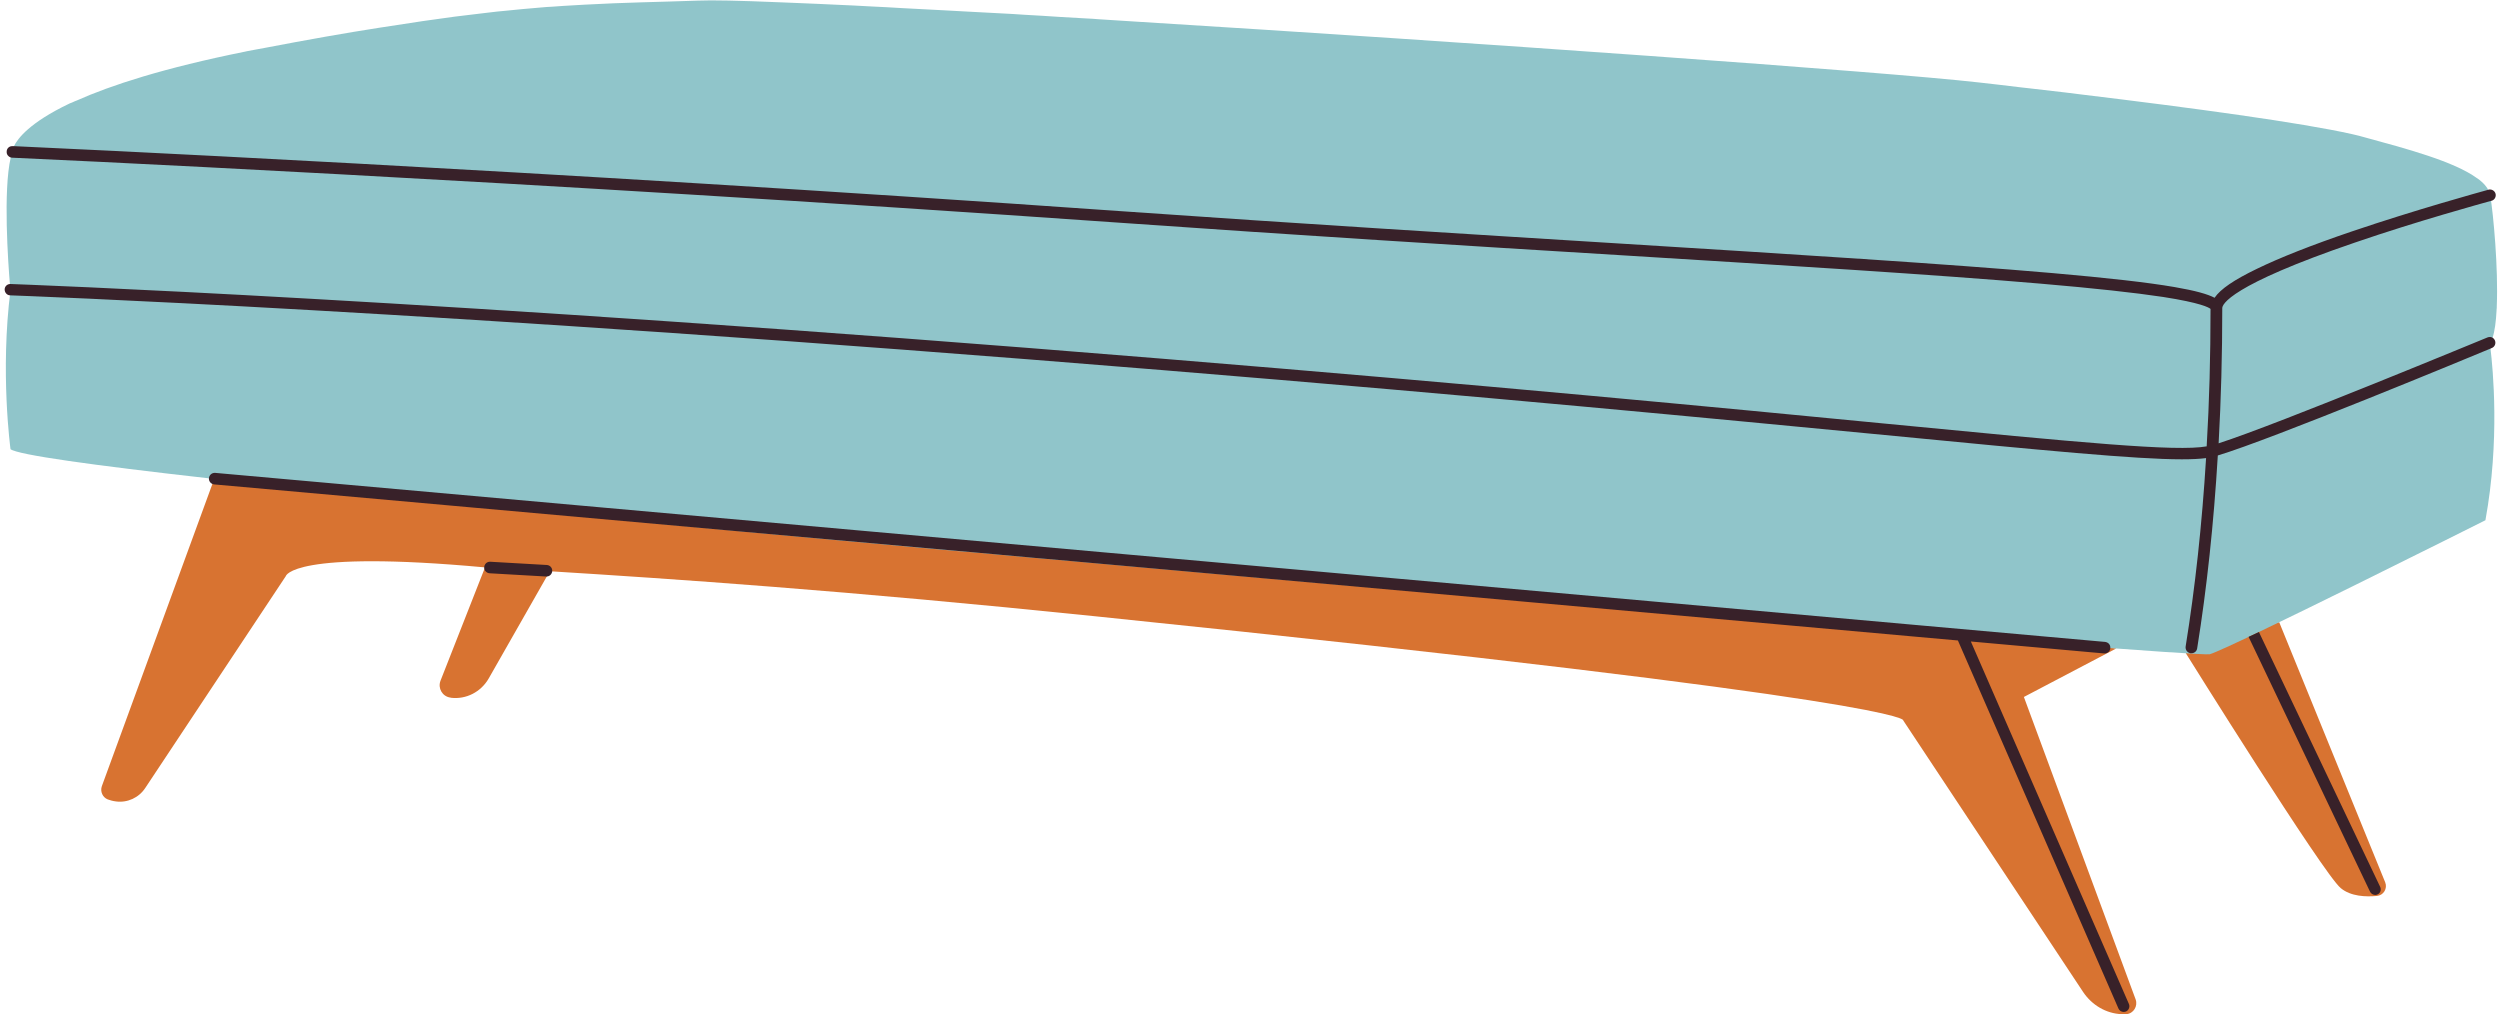
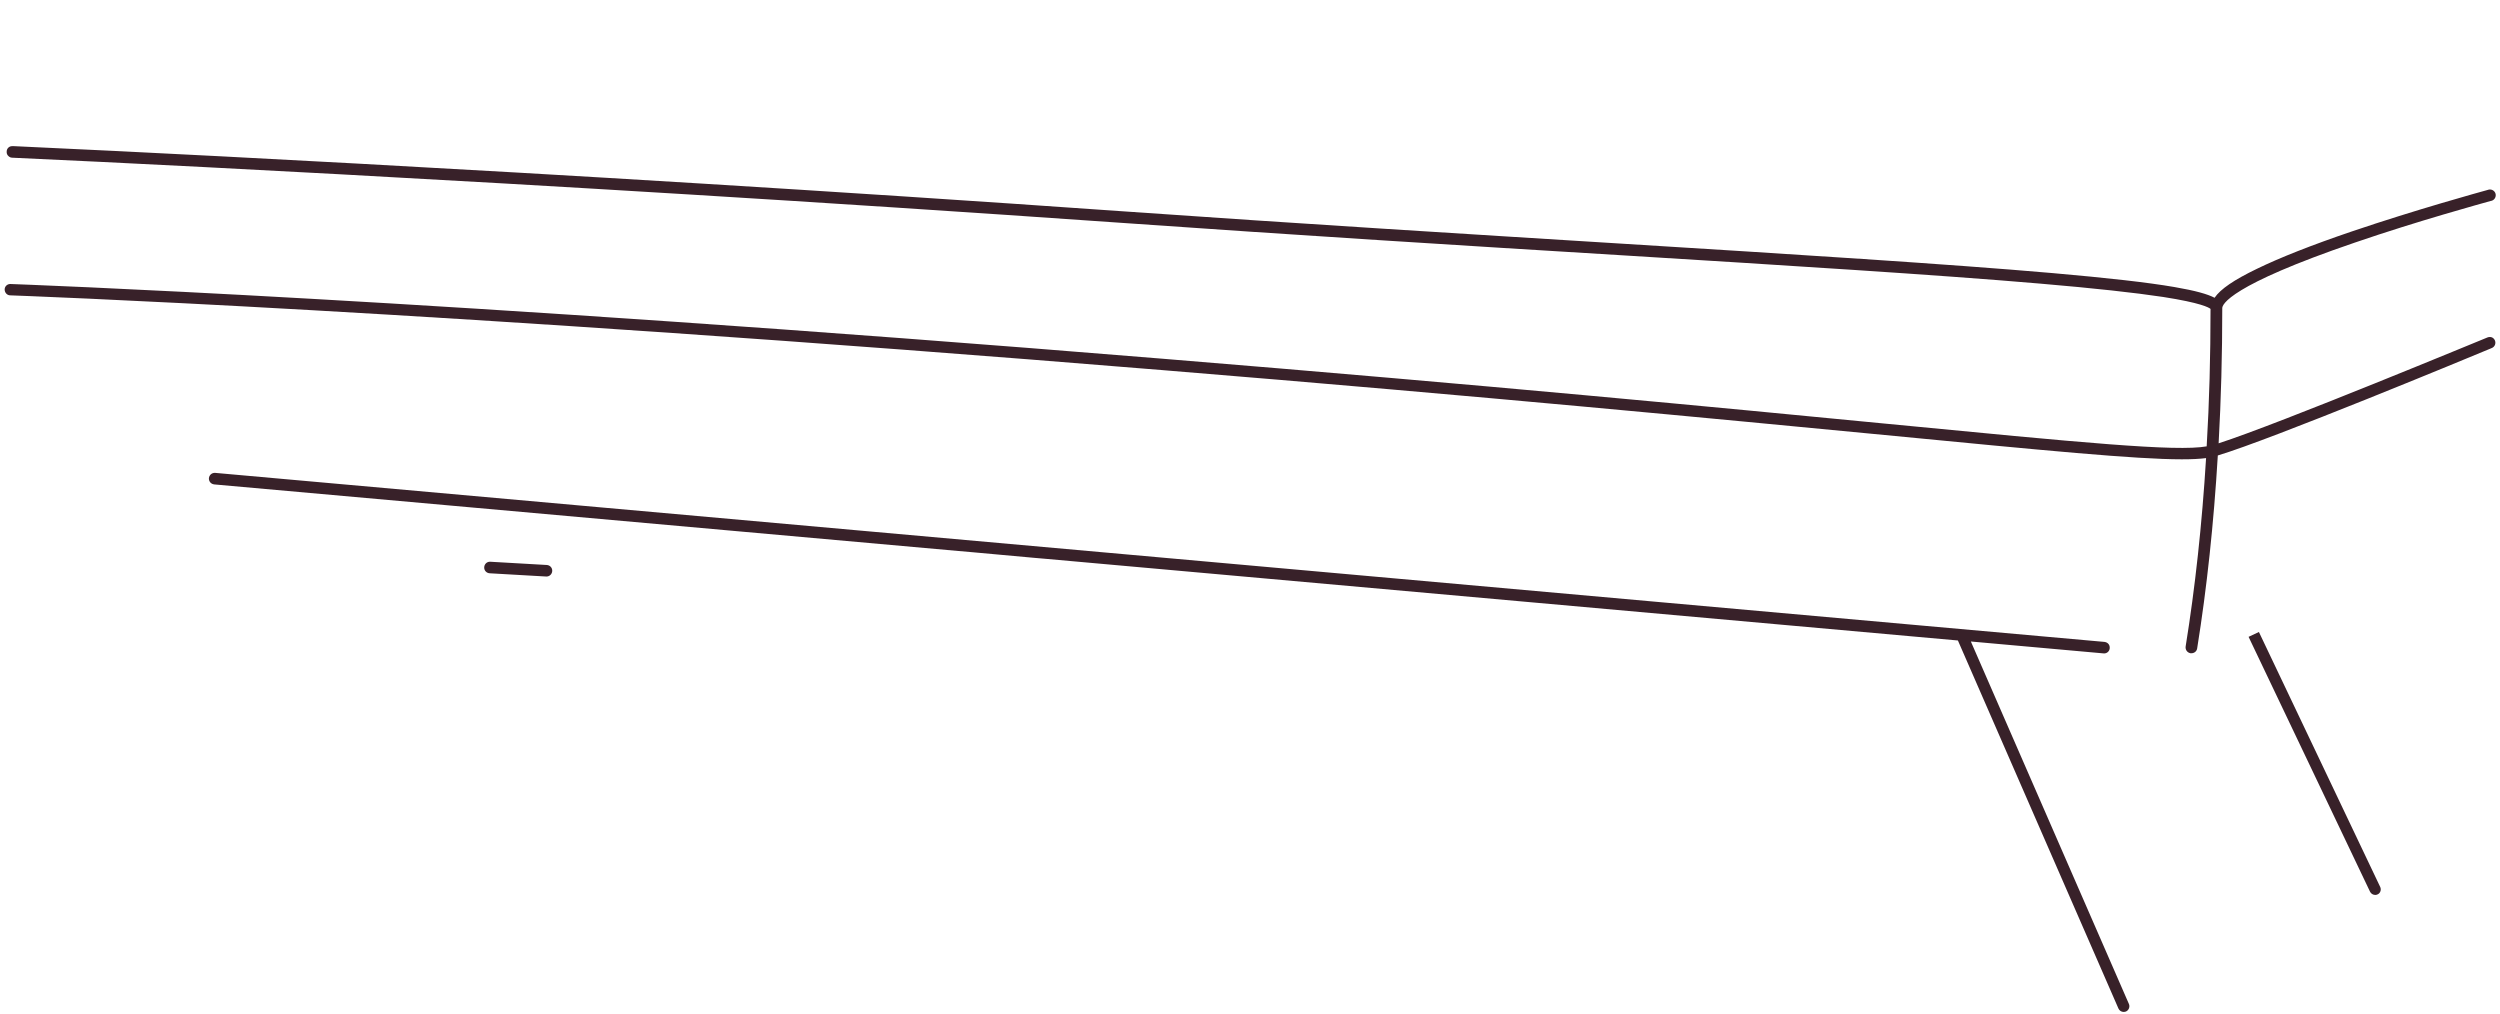
<svg xmlns="http://www.w3.org/2000/svg" height="501.0" preserveAspectRatio="xMidYMid meet" version="1.0" viewBox="-2.3 0.1 1235.0 501.0" width="1235.0" zoomAndPan="magnify">
  <g id="change1_1">
-     <path d="M1171.9,442.7c-5.3,0.5-12.9,0.3-17.9-3.9c-8.6-7.1-76.5-116-76.5-116l46.1-15.4L1176,436 C1177.2,439,1175.2,442.4,1171.9,442.7z M997.5,344.4l45.7-24l-939.6-83.9L48,388.5c-0.9,2.6,0.4,5.5,2.9,6.5c1.1,0.4,2.4,0.8,4,1 c5.7,0.8,11.4-1.8,14.6-6.7l69.4-104.6c0,0,2.9-13.1,98.4-4.3l-22,56c-1.4,3.7,0.9,7.7,4.8,8.3c0.1,0,0.3,0,0.4,0.1 c7.5,0.9,14.8-2.9,18.6-9.5l30.2-53c59.7,3.7,145.9,9.5,270,22.3C946.5,346.5,937.9,356,937.9,356l88.9,134.2 c4.3,6.4,11.3,10.6,19,10.9c0.8,0,1.6,0,2.3,0c3.6-0.3,5.8-4,4.6-7.3L997.5,344.4z" fill="#D87331" />
-   </g>
+     </g>
  <g id="change2_1">
-     <path d="M1228,172.3c1.2,10,4.7,45.4-2.5,84.8c0,0-127.2,63.8-136.2,66.2c-1.5,0.4-32.3-1.7-82.6-5.6 c-106.9-8.2-302-24.5-492.1-41.5l-5.8-0.5l-19-1.7c-5.3-0.5-10.6-1-15.9-1.4l-2.8-0.2c-144.6-13-282-26.1-370.2-36c0,0,0,0,0,0 c-57.7-6.5-94.3-11.6-98-14.4c0,0-5.2-38.1,0-78.6c0,0-0.1-0.7-0.2-1.9c0-0.3-0.1-0.6-0.1-1C1.7,130-0.8,94.3,3,77.9 c0.1-0.3,0.2-0.5,0.2-0.8c0.2-0.7,0.4-1.4,0.6-2c0,0,0,0,0,0c0,0,0,0,0,0c0,0,0,0,0-0.1c0-0.3,0.2-1.2,0.8-2.7 c1.9-3.9,7.9-11.7,27.1-20.9c0.4-0.2,0.8-0.4,1.2-0.5c0.2-0.1,0.5-0.2,0.7-0.3c0.5-0.2,1-0.5,1.6-0.7c0.1,0,0.2-0.1,0.3-0.1 c17-7.6,43.1-16.1,83.3-24.2c0.3-0.1,0.6-0.1,0.9-0.2c1.2-0.2,2.4-0.5,3.7-0.7c1.6-0.3,3.2-0.6,4.9-0.9c21.4-4.1,40.1-7.4,56.8-10 c7.6-1.2,14.8-2.3,21.6-3.3c10.9-1.6,20.8-2.9,29.9-3.9c1.1-0.1,2.3-0.3,3.4-0.4c2.2-0.3,4.4-0.5,6.6-0.7c6.5-0.7,12.5-1.2,18.3-1.7 c1.9-0.2,3.8-0.3,5.7-0.4c3.7-0.3,7.3-0.5,10.8-0.7c1.8-0.1,3.5-0.2,5.2-0.3c19.7-1.1,36.7-1.3,56-2c6.7-0.3,20.4,0,39.5,0.8 c2.4,0.1,4.8,0.2,7.4,0.3c3.8,0.2,7.8,0.3,12,0.5c4.2,0.2,8.5,0.4,13,0.6c1.5,0.1,3,0.1,4.5,0.2c3.1,0.2,6.2,0.3,9.4,0.5 c4.8,0.2,9.7,0.5,14.8,0.8c6.8,0.4,13.8,0.7,21,1.1c3.6,0.2,7.3,0.4,11,0.6s7.5,0.4,11.3,0.6c1.9,0.1,3.8,0.2,5.7,0.3 c3.8,0.2,7.7,0.4,11.7,0.7c5.9,0.3,11.9,0.7,18,1.1c4,0.2,8.1,0.5,12.3,0.7c2.1,0.1,4.1,0.2,6.2,0.4c4.2,0.3,8.3,0.5,12.5,0.8 c2.1,0.1,4.2,0.3,6.3,0.4c165.2,10.2,370.1,24.8,415.8,30c7,0.8,14.2,1.6,21.4,2.5c1.2,0.1,2.4,0.3,3.6,0.4c6,0.7,12.1,1.4,18.1,2.1 c2.4,0.3,4.8,0.6,7.2,0.9c55.5,6.7,109.3,14,134.5,19.7c2.2,0.5,4.2,1,5.9,1.5c21,5.7,44.4,12,55.6,20.2c0.1,0,0.1,0.1,0.2,0.1 c0.4,0.3,0.7,0.5,1.1,0.8c2,1.6,3.5,3.3,4.4,5.1c0,0.1,0.1,0.2,0.1,0.2c0.4,0.8,0.7,1.6,0.8,2.5c0,0,0,0,0,0c0,0,0,0,0,0 c1.5,9,4,35.7,3.2,54.6c0,0.6,0,1.1-0.1,1.7c0,0.1,0,0.2,0,0.3c-0.3,5.6-0.9,10.3-2,13.6c-0.2,0.5-0.4,1-0.6,1.4 c-0.1,0.1-0.1,0.3-0.2,0.4c-0.1,0.3-0.3,0.6-0.4,0.9C1227.6,169.5,1227.8,170.5,1228,172.3C1228,172.3,1228,172.3,1228,172.3z" fill="#90C5CA" />
-   </g>
+     </g>
  <g id="change3_1">
-     <path d="M267.8,279.2l-27.9-1.6c-1.6-0.1-2.9,1.1-3,2.7s1.1,2.9,2.7,3l27.9,1.6c0.1,0,0.1,0,0.2,0 c1.5,0,2.7-1.2,2.8-2.7C270.6,280.6,269.4,279.3,267.8,279.2z M1049.4,496.1L971.3,317l65.8,5.9h0.3c1.5,0,2.7-1.1,2.8-2.6v-0.1 c0.1-1.6-1-2.8-2.6-3L104,233.7c-1.6-0.1-2.9,1-3.1,2.6l0,0c-0.1,1.6,1,2.9,2.6,3.1l367.7,32.9l6.9,0.6l30.8,2.8l5.8,0.5l450.2,40.3 l79.3,181.8c0.5,1.1,1.5,1.7,2.6,1.7c0.4,0,0.8-0.1,1.1-0.2C1049.3,499.2,1050,497.5,1049.4,496.1z M1173.5,438.2l-59.9-125.9 c-1.8,0.8-3.5,1.7-5.1,2.4l60,125.9c0.5,1,1.5,1.6,2.6,1.6c0.4,0,0.8-0.1,1.2-0.3C1173.6,441.3,1174.2,439.6,1173.5,438.2z M1228.8,166.8c-0.7-0.3-1.5-0.3-2.3,0c-1.1,0.4-103,42.7-132.8,52.3c1.2-21.6,1.8-43.9,1.8-66.8c0-1.7,3.2-11.1,65.6-32.4 c31.2-10.7,62.7-19.3,66.9-20.5c0.3-0.1,0.4-0.1,0.5-0.1c1.5-0.4,2.4-2,2-3.5s-2-2.4-3.5-2c0,0-0.1,0-0.3,0.1 c-3.6,1-35.6,9.8-67.4,20.6c-19.7,6.7-35.4,12.9-46.7,18.4c-11.2,5.4-18,10-20.9,14.3c-3.4-1.8-9.4-3.5-19.8-5.3 c-13.3-2.3-33-4.5-60.3-6.9c-51.7-4.5-126.8-9.2-213.8-14.6c-73.7-4.6-157.2-9.7-246.6-16C258.5,83.8,19.8,73,4.6,72.3 c-0.4,0-0.7,0-0.7,0C2.3,72.2,1,73.4,1,75c-0.1,1.4,0.8,2.5,2,2.9c0.2,0,0.5,0.1,0.7,0.1c2.4,0.1,246.3,11,546.8,32.1 c89.4,6.3,173,11.5,246.7,16c84.2,5.2,157,9.7,208.3,14.1c27,2.3,46.9,4.5,60.8,6.6c18.6,2.9,22.6,5.2,23.4,5.9 c0,23.3-0.6,45.9-1.9,67.9c-14.9,2.7-61.5-1.8-158.5-11.2c-82.6-8-195.8-18.9-357.4-32.1c-362.4-29.7-567-36.8-569-36.9 c-0.1,0-0.2,0-0.3,0c-1.5,0.1-2.6,1.3-2.6,2.7c0,1.5,1.1,2.8,2.6,2.9h0.1c2,0.1,206.6,7.2,568.8,36.9 C733,196.1,846.2,207.1,928.8,215c79.6,7.7,123.9,12,146.7,12c5,0,8.9-0.2,12-0.6c-2,32.7-5.4,63.9-10.1,93.1 c-0.2,1.6,0.8,3,2.4,3.3h0.5c1.4,0,2.6-1,2.8-2.4c4.8-29.9,8.2-61.8,10.2-95.3c26.4-7.9,124.4-48.5,134.7-52.8 c0.3-0.2,0.6-0.2,0.7-0.3c1.4-0.6,2.1-2.2,1.5-3.7C1229.9,167.6,1229.4,167.1,1228.8,166.8z" fill="#382129" />
+     <path d="M267.8,279.2l-27.9-1.6c-1.6-0.1-2.9,1.1-3,2.7s1.1,2.9,2.7,3l27.9,1.6c0.1,0,0.1,0,0.2,0 c1.5,0,2.7-1.2,2.8-2.7C270.6,280.6,269.4,279.3,267.8,279.2z M1049.4,496.1L971.3,317l65.8,5.9c1.5,0,2.7-1.1,2.8-2.6v-0.1 c0.1-1.6-1-2.8-2.6-3L104,233.7c-1.6-0.1-2.9,1-3.1,2.6l0,0c-0.1,1.6,1,2.9,2.6,3.1l367.7,32.9l6.9,0.6l30.8,2.8l5.8,0.5l450.2,40.3 l79.3,181.8c0.5,1.1,1.5,1.7,2.6,1.7c0.4,0,0.8-0.1,1.1-0.2C1049.3,499.2,1050,497.5,1049.4,496.1z M1173.5,438.2l-59.9-125.9 c-1.8,0.8-3.5,1.7-5.1,2.4l60,125.9c0.5,1,1.5,1.6,2.6,1.6c0.4,0,0.8-0.1,1.2-0.3C1173.6,441.3,1174.2,439.6,1173.5,438.2z M1228.8,166.8c-0.7-0.3-1.5-0.3-2.3,0c-1.1,0.4-103,42.7-132.8,52.3c1.2-21.6,1.8-43.9,1.8-66.8c0-1.7,3.2-11.1,65.6-32.4 c31.2-10.7,62.7-19.3,66.9-20.5c0.3-0.1,0.4-0.1,0.5-0.1c1.5-0.4,2.4-2,2-3.5s-2-2.4-3.5-2c0,0-0.1,0-0.3,0.1 c-3.6,1-35.6,9.8-67.4,20.6c-19.7,6.7-35.4,12.9-46.7,18.4c-11.2,5.4-18,10-20.9,14.3c-3.4-1.8-9.4-3.5-19.8-5.3 c-13.3-2.3-33-4.5-60.3-6.9c-51.7-4.5-126.8-9.2-213.8-14.6c-73.7-4.6-157.2-9.7-246.6-16C258.5,83.8,19.8,73,4.6,72.3 c-0.4,0-0.7,0-0.7,0C2.3,72.2,1,73.4,1,75c-0.1,1.4,0.8,2.5,2,2.9c0.2,0,0.5,0.1,0.7,0.1c2.4,0.1,246.3,11,546.8,32.1 c89.4,6.3,173,11.5,246.7,16c84.2,5.2,157,9.7,208.3,14.1c27,2.3,46.9,4.5,60.8,6.6c18.6,2.9,22.6,5.2,23.4,5.9 c0,23.3-0.6,45.9-1.9,67.9c-14.9,2.7-61.5-1.8-158.5-11.2c-82.6-8-195.8-18.9-357.4-32.1c-362.4-29.7-567-36.8-569-36.9 c-0.1,0-0.2,0-0.3,0c-1.5,0.1-2.6,1.3-2.6,2.7c0,1.5,1.1,2.8,2.6,2.9h0.1c2,0.1,206.6,7.2,568.8,36.9 C733,196.1,846.2,207.1,928.8,215c79.6,7.7,123.9,12,146.7,12c5,0,8.9-0.2,12-0.6c-2,32.7-5.4,63.9-10.1,93.1 c-0.2,1.6,0.8,3,2.4,3.3h0.5c1.4,0,2.6-1,2.8-2.4c4.8-29.9,8.2-61.8,10.2-95.3c26.4-7.9,124.4-48.5,134.7-52.8 c0.3-0.2,0.6-0.2,0.7-0.3c1.4-0.6,2.1-2.2,1.5-3.7C1229.9,167.6,1229.4,167.1,1228.8,166.8z" fill="#382129" />
  </g>
</svg>